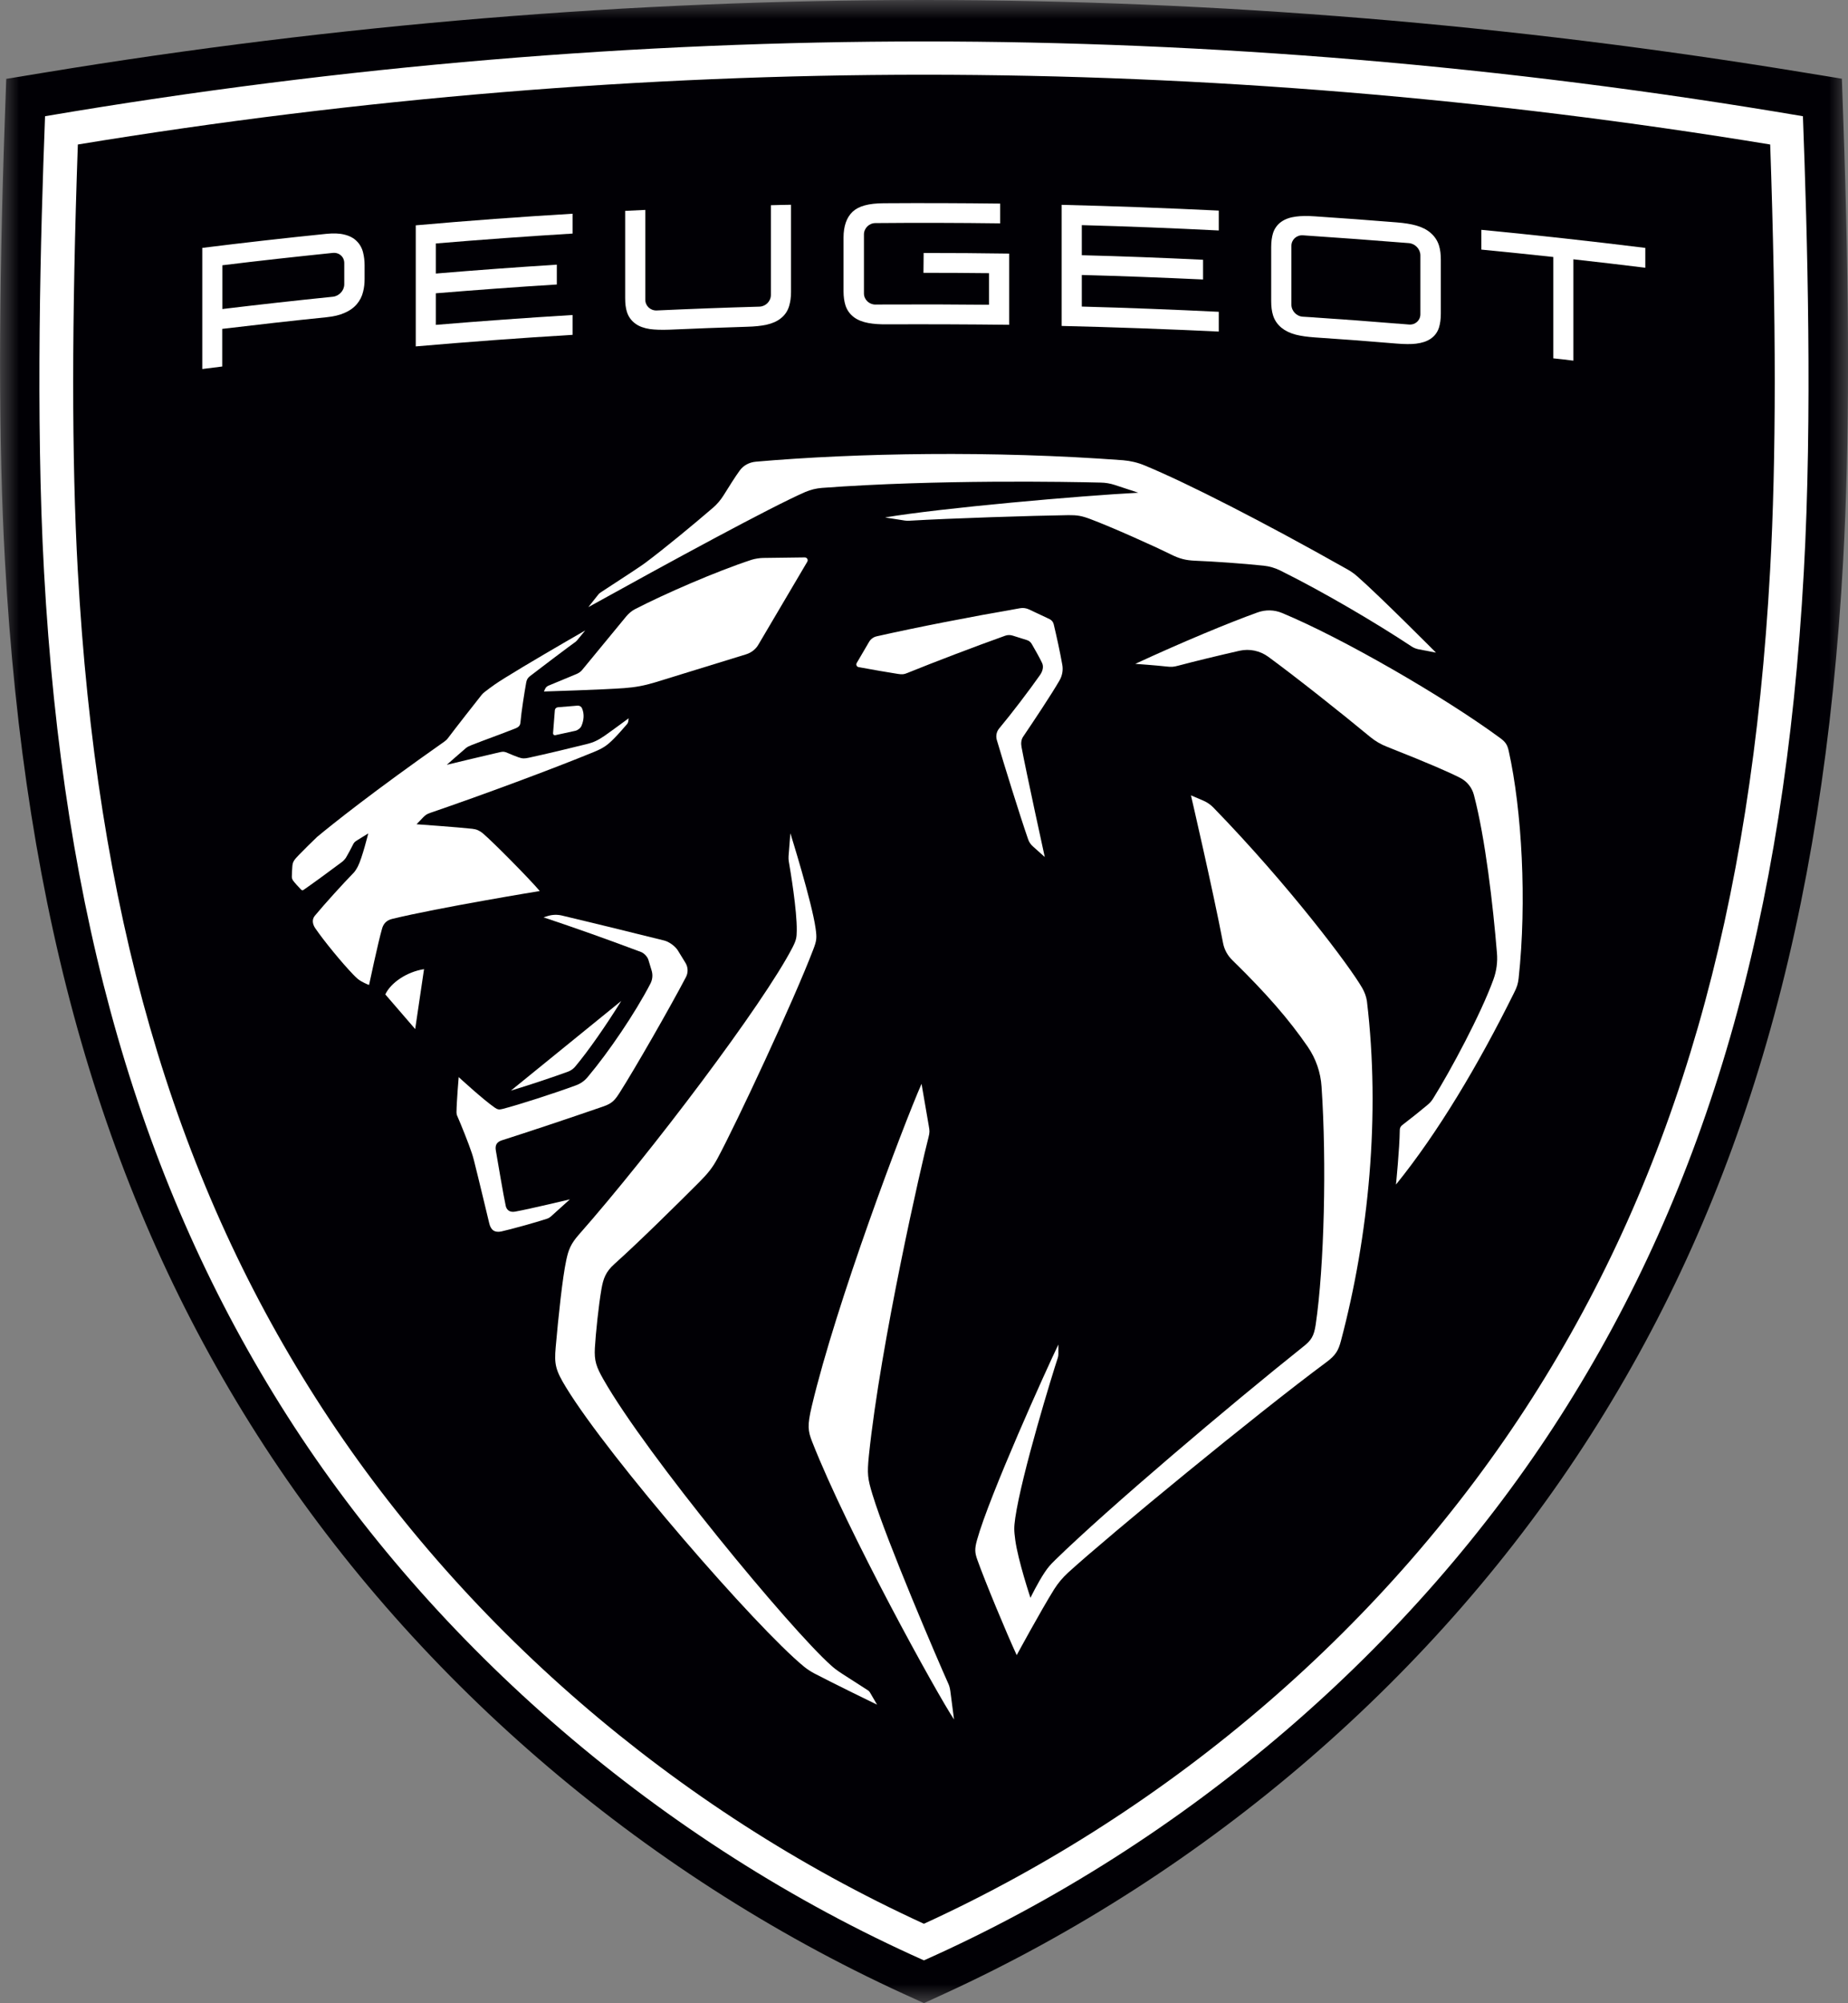
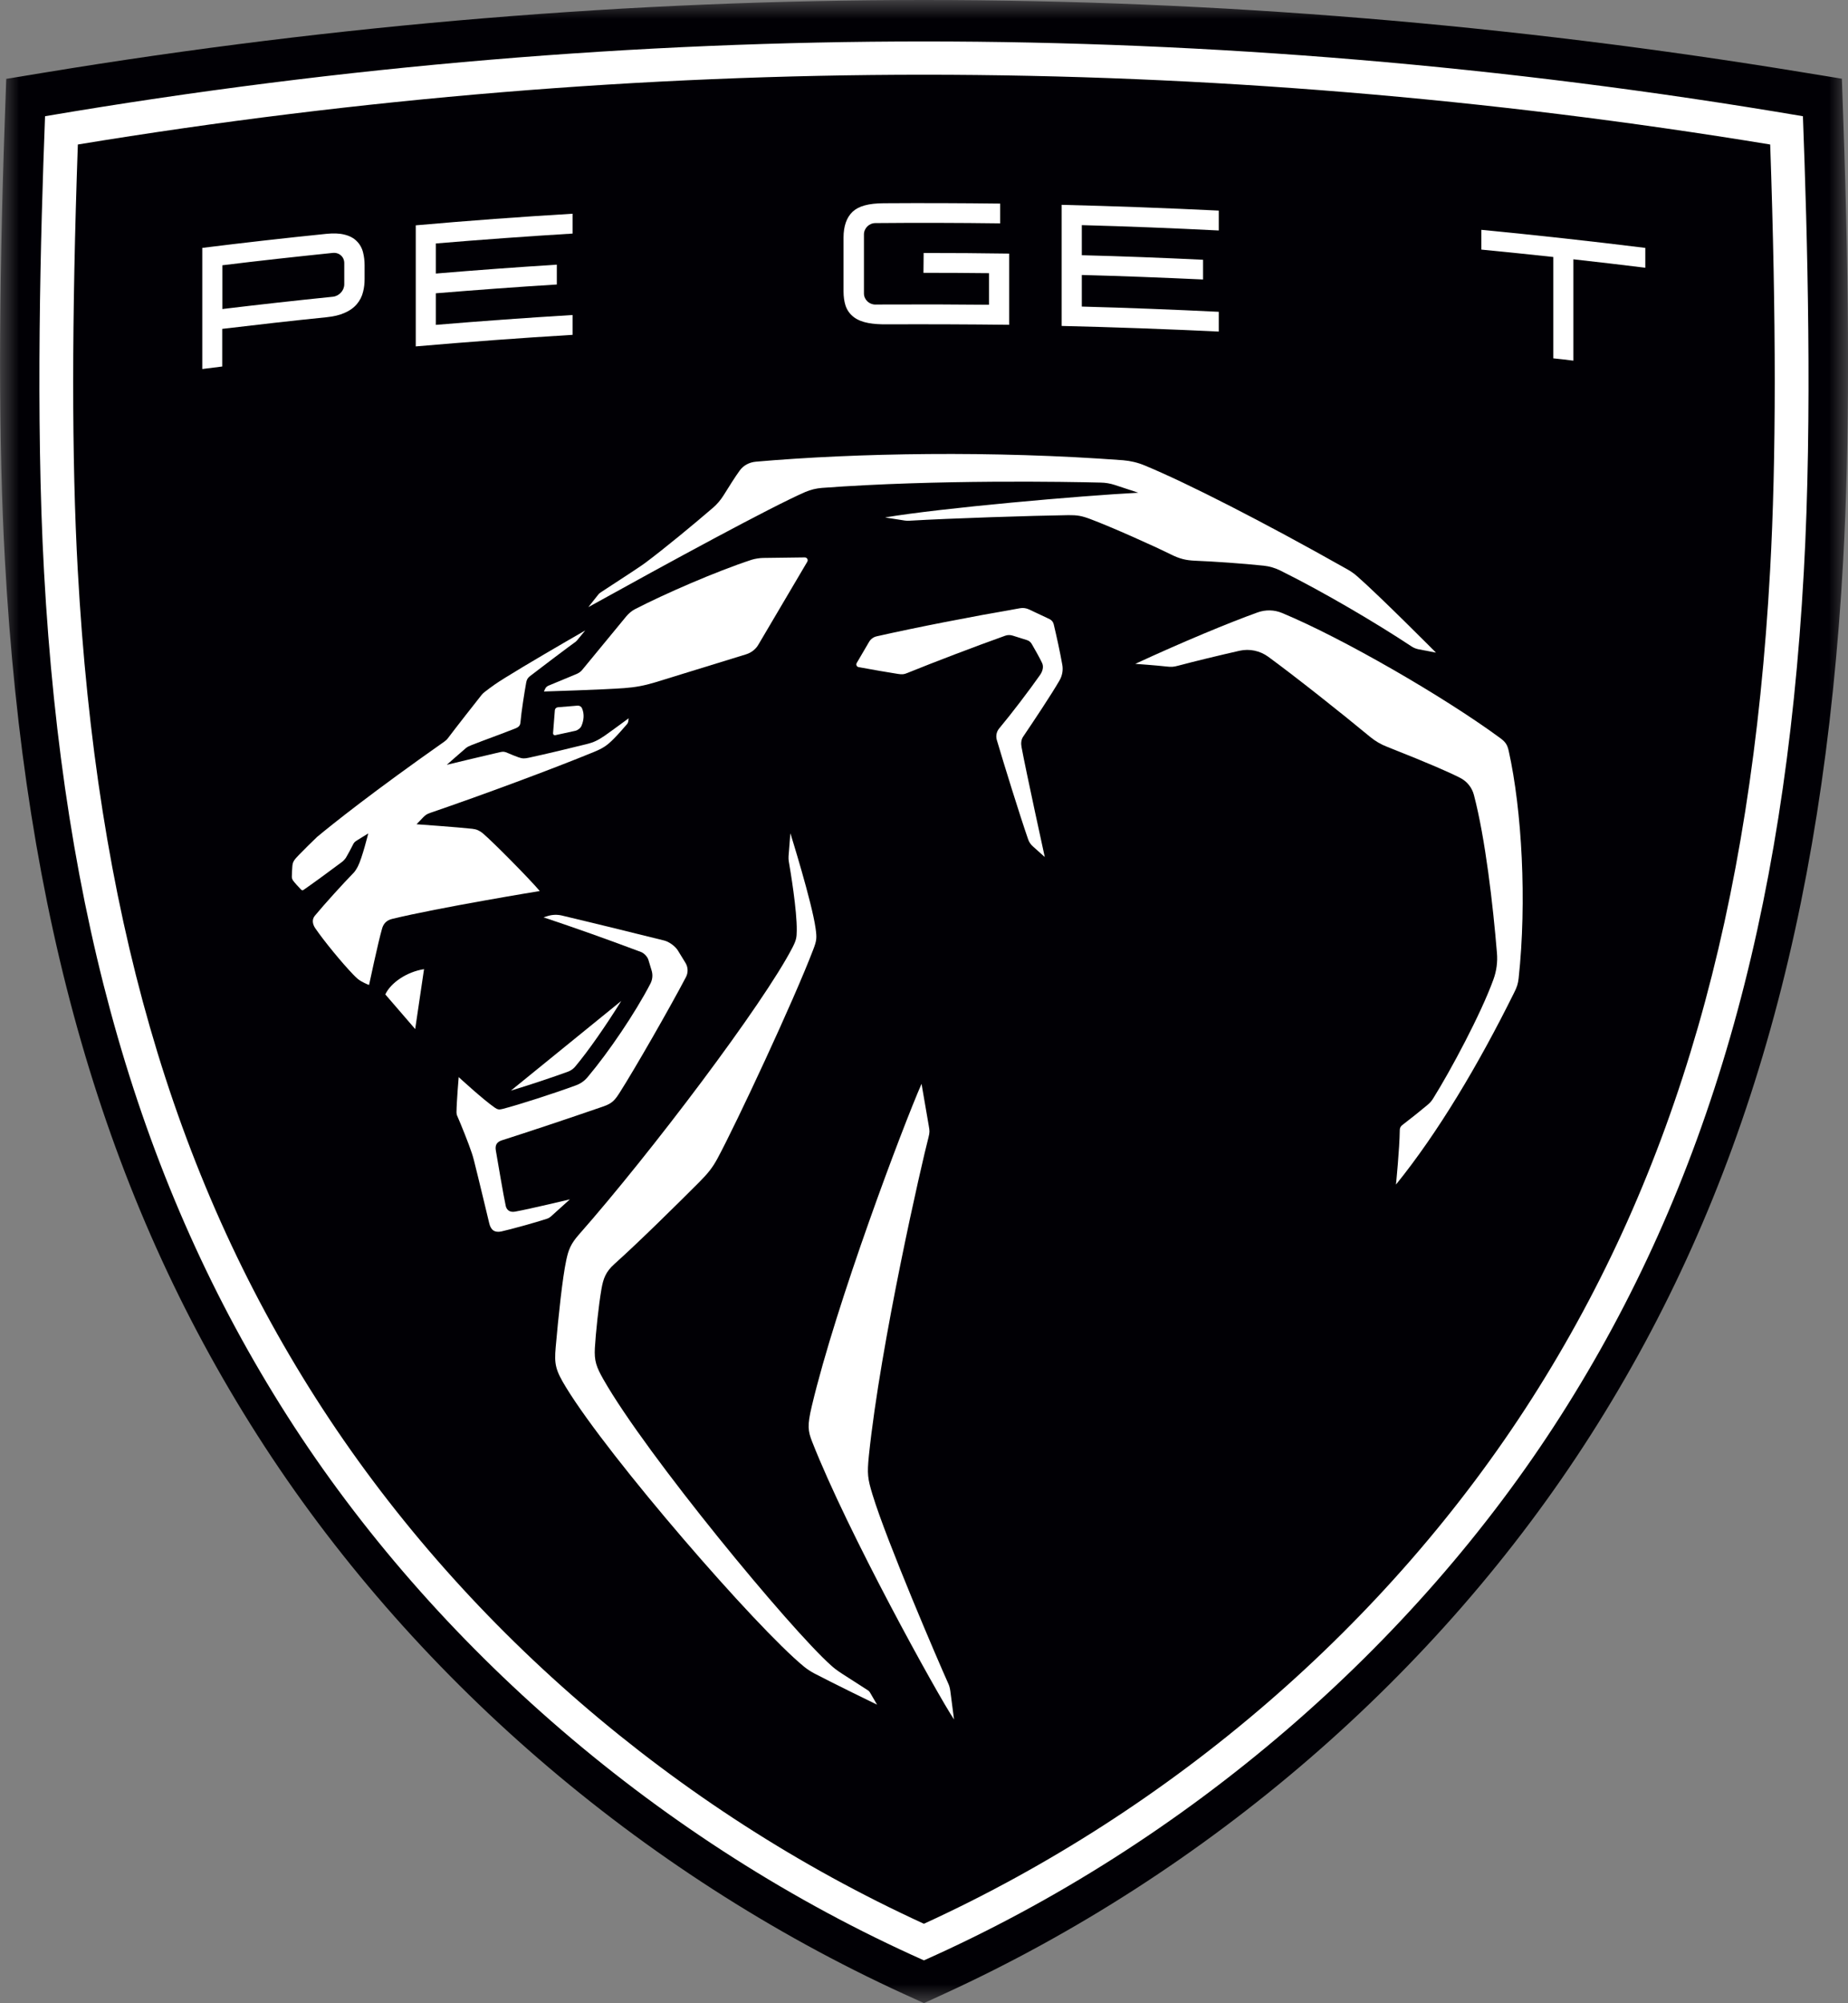
<svg xmlns="http://www.w3.org/2000/svg" width="48" height="52" viewBox="0 0 48 52" fill="none">
  <rect x="0" y="0" width="48" height="52" fill="#808080" stroke="none" />
  <g clip-path="url(#clip0_2242_4100)">
    <mask id="mask0_2242_4100" style="mask-type:luminance" maskUnits="userSpaceOnUse" x="0" y="0" width="48" height="52">
-       <path d="M48 0H0V52H48V0Z" fill="white" />
+       <path d="M48 0H0V52H48Z" fill="white" />
    </mask>
    <g mask="url(#mask0_2242_4100)">
      <path fill-rule="evenodd" clip-rule="evenodd" d="M23.478 51.76C16.611 48.616 10.647 43.465 6.684 37.254C2.722 31.047 0.638 23.826 0.127 14.531C-0.04 11.524 -0.04 7.766 0.127 3.042L0.162 2.047L1.162 1.883C8.751 0.633 16.437 0 23.999 0C31.563 0 39.247 0.633 46.841 1.88L47.841 2.044L47.876 3.04C48.042 7.766 48.042 11.524 47.876 14.529C47.362 23.826 45.279 31.045 41.316 37.251C37.353 43.46 31.389 48.611 24.522 51.757L23.999 51.997L23.478 51.76Z" fill="#010005" />
      <path fill-rule="evenodd" clip-rule="evenodd" d="M13.382 31.451C13.235 31.479 13.157 31.401 13.136 31.303C13.077 31.038 12.927 30.137 12.88 29.871C12.854 29.724 12.902 29.645 13.033 29.601C13.687 29.393 14.79 29.026 15.677 28.719C15.905 28.64 15.977 28.55 16.104 28.349C16.475 27.767 17.387 26.183 17.817 25.363C17.878 25.247 17.873 25.106 17.805 24.995L17.608 24.674C17.54 24.563 17.383 24.448 17.256 24.415C16.355 24.189 15.161 23.9 14.598 23.766C14.473 23.736 14.342 23.741 14.22 23.78L14.117 23.812C14.98 24.101 15.717 24.362 16.648 24.711C16.728 24.741 16.815 24.831 16.841 24.914L16.925 25.192C16.96 25.305 16.949 25.425 16.895 25.531C16.498 26.296 15.813 27.307 15.266 27.956C15.184 28.056 15.079 28.13 14.957 28.174C14.427 28.37 13.465 28.682 13.045 28.788C12.96 28.809 12.92 28.8 12.85 28.751C12.545 28.541 11.914 27.959 11.914 27.959C11.914 27.959 11.86 28.592 11.857 28.873C11.857 28.906 11.862 28.936 11.876 28.966C11.984 29.213 12.174 29.687 12.254 29.929C12.275 29.991 12.291 30.047 12.308 30.112C12.414 30.527 12.707 31.752 12.707 31.752C12.749 31.936 12.854 32.001 13.021 31.966C13.235 31.92 13.922 31.731 14.201 31.638C14.243 31.625 14.283 31.602 14.316 31.571C14.497 31.407 14.802 31.133 14.802 31.133C14.802 31.133 13.77 31.38 13.382 31.451Z" fill="white" />
      <path fill-rule="evenodd" clip-rule="evenodd" d="M14.935 27.693C15.285 27.277 15.747 26.61 16.137 25.982L13.27 28.31C13.739 28.169 14.377 27.956 14.759 27.816C14.827 27.79 14.888 27.746 14.935 27.693Z" fill="white" />
      <path fill-rule="evenodd" clip-rule="evenodd" d="M15.001 18.317L14.49 18.359C14.447 18.364 14.415 18.396 14.412 18.435L14.365 19.033C14.363 19.066 14.391 19.091 14.422 19.084L14.94 18.971C15.004 18.957 15.079 18.902 15.102 18.844C15.165 18.701 15.182 18.535 15.118 18.387C15.097 18.34 15.05 18.313 15.001 18.317Z" fill="white" />
      <path fill-rule="evenodd" clip-rule="evenodd" d="M10.008 25.813L10.784 26.712L11.014 25.157C10.564 25.227 10.149 25.511 10.008 25.813Z" fill="white" />
-       <path fill-rule="evenodd" clip-rule="evenodd" d="M35.384 25.649C35.068 25.095 33.486 22.988 31.511 20.957C31.438 20.884 31.351 20.824 31.258 20.784L30.934 20.646C30.934 20.646 31.509 23.122 31.767 24.476C31.799 24.649 31.886 24.806 32.013 24.928C32.895 25.79 33.479 26.462 33.967 27.171C34.178 27.478 34.303 27.839 34.326 28.208C34.46 30.176 34.397 32.877 34.174 34.383C34.129 34.688 34.054 34.796 33.852 34.955C31.938 36.48 28.773 39.162 27.417 40.485C27.274 40.624 27.222 40.686 27.133 40.818C26.955 41.084 26.765 41.476 26.765 41.476C26.765 41.476 26.441 40.504 26.37 39.972C26.338 39.725 26.335 39.656 26.37 39.404C26.535 38.268 27.342 35.646 27.473 35.253C27.485 35.221 27.49 35.184 27.49 35.15V34.902C27.196 35.503 25.695 38.829 25.378 39.972C25.31 40.213 25.322 40.31 25.385 40.488C25.58 41.037 26.148 42.405 26.408 42.964C26.408 42.964 27.025 41.825 27.382 41.252C27.483 41.093 27.605 40.947 27.745 40.82C28.813 39.848 32.654 36.69 34.448 35.362C34.69 35.184 34.763 35.057 34.828 34.812C35.553 32.084 35.858 28.945 35.504 25.984C35.485 25.864 35.445 25.758 35.384 25.649Z" fill="white" />
      <path fill-rule="evenodd" clip-rule="evenodd" d="M27.517 17.668C27.59 17.544 27.618 17.398 27.592 17.255C27.531 16.913 27.442 16.509 27.369 16.204C27.355 16.146 27.318 16.1 27.264 16.072L26.724 15.818C26.654 15.786 26.574 15.774 26.497 15.788C25.19 16.014 23.817 16.282 22.778 16.516C22.691 16.534 22.618 16.587 22.574 16.661L22.252 17.211C22.227 17.253 22.252 17.308 22.302 17.317C22.574 17.368 23.13 17.465 23.32 17.493C23.437 17.511 23.477 17.507 23.573 17.467C24.233 17.199 25.307 16.788 26.109 16.502C26.173 16.479 26.241 16.479 26.306 16.5L26.672 16.615C26.727 16.631 26.771 16.668 26.799 16.717C26.9 16.89 27.006 17.081 27.067 17.209C27.111 17.299 27.088 17.419 27.01 17.527C26.738 17.915 26.274 18.525 25.955 18.906C25.884 18.989 25.861 19.103 25.891 19.207C26.079 19.844 26.485 21.154 26.703 21.782C26.729 21.858 26.769 21.919 26.83 21.972L27.137 22.247C27.137 22.247 26.651 20.029 26.534 19.396C26.515 19.297 26.522 19.195 26.581 19.114C26.834 18.74 27.294 18.052 27.517 17.668Z" fill="white" />
      <path fill-rule="evenodd" clip-rule="evenodd" d="M39.187 19.491C39.15 19.322 39.096 19.253 38.953 19.149C37.491 18.077 34.861 16.559 33.298 15.911C33.097 15.827 32.871 15.823 32.665 15.897C31.919 16.165 30.727 16.659 29.488 17.232C29.488 17.232 30.033 17.271 30.295 17.301C30.429 17.317 30.481 17.312 30.61 17.278C30.99 17.176 31.666 17.012 32.196 16.892C32.456 16.834 32.726 16.892 32.94 17.047C33.669 17.581 34.84 18.509 35.588 19.128C35.72 19.237 35.865 19.322 36.025 19.384C37.167 19.835 37.667 20.059 37.925 20.191C38.103 20.281 38.235 20.445 38.284 20.637C38.58 21.764 38.779 23.491 38.882 24.741C38.901 24.972 38.871 25.203 38.791 25.423C38.469 26.316 37.669 27.806 37.224 28.515C37.184 28.58 37.142 28.629 37.064 28.693C36.904 28.827 36.628 29.049 36.421 29.206C36.381 29.236 36.358 29.282 36.358 29.331C36.353 29.816 36.259 30.749 36.259 30.749C37.355 29.395 38.399 27.64 39.323 25.778C39.401 25.626 39.429 25.538 39.445 25.395C39.661 23.404 39.53 21.027 39.187 19.491Z" fill="white" />
      <path fill-rule="evenodd" clip-rule="evenodd" d="M24.628 43.696C24.37 43.125 23.028 39.998 22.664 38.801C22.535 38.379 22.521 38.263 22.568 37.787C22.873 34.847 23.947 30.167 24.116 29.527C24.151 29.391 24.147 29.354 24.123 29.218C24.081 28.973 23.936 28.134 23.936 28.134C23.45 29.241 21.723 33.812 21.085 36.503C20.965 37.009 20.986 37.145 21.094 37.422C22.012 39.765 24.351 43.994 24.78 44.634L24.684 43.897C24.674 43.825 24.658 43.758 24.628 43.696Z" fill="white" />
      <path fill-rule="evenodd" clip-rule="evenodd" d="M22.546 43.879C22.546 43.879 22.037 43.553 21.88 43.451C21.718 43.345 21.662 43.299 21.584 43.229C20.521 42.282 16.791 37.769 15.674 35.808C15.487 35.48 15.433 35.323 15.451 34.992C15.473 34.614 15.548 33.884 15.623 33.456C15.67 33.191 15.731 33.013 15.963 32.807C16.596 32.241 17.622 31.227 18.157 30.691C18.391 30.456 18.508 30.308 18.633 30.077C19.123 29.171 20.622 25.965 21.124 24.646C21.214 24.413 21.218 24.348 21.185 24.104C21.089 23.413 20.529 21.63 20.529 21.63L20.482 22.226C20.479 22.267 20.482 22.309 20.486 22.348C20.531 22.607 20.702 23.628 20.695 24.154C20.693 24.335 20.683 24.402 20.585 24.593C19.832 26.055 16.892 29.945 15.034 32.05C14.825 32.288 14.764 32.444 14.708 32.712C14.611 33.158 14.504 34.172 14.433 34.978C14.396 35.41 14.424 35.56 14.705 36.018C15.827 37.852 19.639 42.243 20.883 43.262C20.965 43.329 21.054 43.386 21.148 43.437C21.584 43.668 22.781 44.25 22.781 44.25L22.596 43.932C22.584 43.911 22.567 43.892 22.546 43.879Z" fill="white" />
      <path fill-rule="evenodd" clip-rule="evenodd" d="M17.008 17.715L19.378 16.985C19.516 16.943 19.636 16.848 19.704 16.724L20.968 14.582C20.999 14.531 20.961 14.467 20.9 14.469L19.821 14.483C19.727 14.485 19.608 14.504 19.521 14.531C18.582 14.839 17.243 15.425 16.487 15.816C16.403 15.86 16.323 15.931 16.262 16.005L15.122 17.389C15.084 17.435 15.035 17.47 14.981 17.493L14.242 17.8C14.207 17.816 14.176 17.844 14.162 17.876L14.127 17.95C14.127 17.95 15.687 17.902 16.213 17.862C16.501 17.841 16.731 17.798 17.008 17.715Z" fill="white" />
      <path fill-rule="evenodd" clip-rule="evenodd" d="M21.348 12.665C24.333 12.443 27.761 12.506 28.591 12.527C28.715 12.529 28.837 12.55 28.957 12.589L29.567 12.79C28.07 12.868 24.452 13.185 22.988 13.432L23.505 13.513C23.542 13.517 23.577 13.52 23.615 13.517C24.696 13.453 26.817 13.386 27.749 13.372C27.976 13.37 28.094 13.388 28.326 13.476C28.868 13.679 29.956 14.166 30.405 14.388C30.639 14.506 30.803 14.545 31.043 14.555C31.531 14.575 32.275 14.626 32.824 14.684C32.974 14.7 33.117 14.742 33.253 14.809C34.386 15.37 35.735 16.167 36.662 16.779C36.716 16.816 36.777 16.839 36.84 16.853L37.298 16.941C37.298 16.941 35.831 15.465 35.254 14.961C35.172 14.889 35.081 14.825 34.984 14.772C32.8 13.54 30.834 12.538 29.729 12.081C29.551 12.007 29.363 11.963 29.171 11.947C25.792 11.695 22.252 11.757 19.638 11.984C19.45 12 19.303 12.09 19.213 12.215C19.108 12.358 18.941 12.621 18.789 12.866C18.714 12.984 18.622 13.092 18.517 13.182C18.045 13.589 17.252 14.245 16.752 14.617C16.708 14.649 16.687 14.665 16.651 14.688C16.443 14.832 15.748 15.28 15.624 15.363C15.577 15.393 15.565 15.402 15.53 15.446C15.488 15.497 15.281 15.76 15.281 15.76C17.362 14.608 20.014 13.164 20.921 12.769C21.058 12.711 21.201 12.677 21.348 12.665Z" fill="white" />
      <path fill-rule="evenodd" clip-rule="evenodd" d="M11.632 19.165C11.606 19.2 11.573 19.227 11.538 19.253C9.687 20.553 8.648 21.383 8.237 21.724C8.07 21.884 7.911 22.041 7.765 22.191C7.634 22.325 7.604 22.373 7.594 22.48C7.587 22.57 7.58 22.688 7.58 22.757C7.58 22.796 7.592 22.826 7.613 22.859C7.639 22.898 7.787 23.062 7.822 23.094C7.838 23.11 7.862 23.115 7.88 23.103C8.153 22.914 8.537 22.632 8.887 22.371C8.915 22.35 8.964 22.297 8.985 22.265C9.044 22.166 9.121 22.02 9.166 21.93C9.194 21.87 9.213 21.852 9.283 21.808C9.354 21.764 9.565 21.634 9.565 21.634C9.565 21.634 9.408 22.272 9.295 22.491C9.255 22.567 9.218 22.621 9.19 22.651C8.917 22.93 8.422 23.475 8.176 23.773C8.094 23.873 8.122 23.997 8.188 24.094C8.415 24.427 8.887 25 9.175 25.298C9.265 25.39 9.305 25.427 9.384 25.473C9.504 25.54 9.586 25.568 9.586 25.568C9.586 25.568 9.823 24.45 9.924 24.104C9.957 23.986 10.032 23.891 10.182 23.854C11.397 23.558 14.02 23.129 14.02 23.129C13.743 22.803 12.821 21.87 12.542 21.632C12.458 21.563 12.38 21.526 12.27 21.514C11.932 21.475 10.82 21.396 10.82 21.396C10.82 21.396 10.916 21.293 10.987 21.221C11.052 21.154 11.092 21.128 11.181 21.098C12.545 20.632 14.361 19.957 15.423 19.521C15.653 19.426 15.764 19.359 15.947 19.172C16.029 19.091 16.188 18.913 16.282 18.802C16.301 18.782 16.31 18.765 16.317 18.735C16.322 18.703 16.329 18.645 16.329 18.645C16.329 18.645 15.876 18.98 15.698 19.103C15.531 19.216 15.426 19.269 15.231 19.317C14.855 19.412 14.154 19.579 13.736 19.669C13.624 19.694 13.568 19.694 13.464 19.657C13.399 19.634 13.27 19.583 13.194 19.549C13.112 19.512 13.075 19.505 12.986 19.525C12.615 19.609 11.604 19.853 11.604 19.853C11.604 19.853 12.068 19.445 12.104 19.417C12.148 19.384 12.167 19.373 12.244 19.343C12.594 19.204 13.028 19.052 13.392 18.906C13.476 18.872 13.511 18.832 13.518 18.752C13.542 18.474 13.621 17.976 13.668 17.715C13.682 17.64 13.706 17.599 13.767 17.55C13.98 17.384 14.766 16.791 14.954 16.657C14.966 16.645 14.977 16.633 14.989 16.622L15.2 16.366C14.64 16.687 13.64 17.269 13.126 17.59C12.903 17.728 12.796 17.802 12.577 17.971C12.554 17.989 12.533 18.012 12.512 18.035C12.378 18.202 11.827 18.906 11.632 19.165Z" fill="white" />
      <path fill-rule="evenodd" clip-rule="evenodd" d="M10.799 8.992C10.799 7.944 10.799 6.897 10.799 5.849C12.155 5.729 13.513 5.629 14.872 5.548C14.872 5.719 14.872 5.89 14.872 6.063C13.687 6.135 12.502 6.221 11.32 6.32C11.32 6.581 11.32 6.84 11.32 7.101C12.366 7.013 13.415 6.937 14.463 6.87C14.463 7.04 14.463 7.214 14.463 7.385C13.415 7.449 12.368 7.528 11.32 7.613C11.32 7.886 11.32 8.161 11.32 8.433C12.502 8.334 13.687 8.249 14.872 8.177C14.872 8.348 14.872 8.519 14.872 8.692C13.513 8.773 12.155 8.875 10.799 8.992Z" fill="white" />
      <path fill-rule="evenodd" clip-rule="evenodd" d="M5.254 9.579C5.254 8.53 5.254 7.484 5.254 6.435C6.326 6.301 7.403 6.179 8.478 6.07C8.663 6.052 8.815 6.057 8.942 6.089C9.078 6.121 9.188 6.179 9.268 6.262C9.348 6.341 9.404 6.442 9.432 6.56C9.456 6.659 9.47 6.766 9.47 6.879C9.47 7.001 9.47 7.124 9.47 7.246C9.47 7.359 9.458 7.468 9.432 7.569C9.404 7.692 9.348 7.8 9.268 7.895C9.188 7.99 9.078 8.068 8.94 8.126C8.813 8.182 8.663 8.216 8.478 8.235C7.577 8.327 6.673 8.429 5.772 8.537C5.772 8.863 5.772 9.189 5.772 9.514C5.601 9.535 5.428 9.556 5.254 9.579ZM5.775 8.022C6.73 7.907 7.687 7.8 8.644 7.703C8.808 7.687 8.942 7.542 8.942 7.38C8.942 7.195 8.942 7.013 8.942 6.828C8.942 6.666 8.808 6.548 8.644 6.565C7.687 6.664 6.73 6.768 5.775 6.886C5.775 7.265 5.775 7.643 5.775 8.022Z" fill="white" />
-       <path fill-rule="evenodd" clip-rule="evenodd" d="M34.16 8.759C33.958 8.745 33.794 8.722 33.66 8.688C33.506 8.648 33.381 8.586 33.285 8.508C33.179 8.42 33.104 8.311 33.065 8.182C33.032 8.076 33.018 7.955 33.018 7.815C33.018 7.348 33.018 6.881 33.018 6.415C33.018 6.274 33.034 6.156 33.065 6.054C33.104 5.93 33.179 5.828 33.285 5.754C33.381 5.687 33.508 5.641 33.66 5.622C33.794 5.604 33.958 5.602 34.16 5.616C34.869 5.664 35.575 5.715 36.281 5.773C36.483 5.789 36.647 5.816 36.781 5.853C36.936 5.897 37.06 5.96 37.156 6.043C37.262 6.133 37.337 6.246 37.377 6.375C37.41 6.482 37.424 6.602 37.424 6.743C37.424 7.209 37.424 7.676 37.424 8.143C37.424 8.283 37.407 8.401 37.377 8.501C37.337 8.625 37.264 8.725 37.156 8.796C37.06 8.861 36.936 8.902 36.781 8.921C36.647 8.937 36.483 8.935 36.281 8.919C35.575 8.859 34.866 8.805 34.16 8.759ZM33.841 6.108C33.677 6.098 33.543 6.221 33.543 6.382C33.543 6.891 33.543 7.401 33.543 7.909C33.543 8.071 33.677 8.212 33.841 8.221C33.928 8.228 34.017 8.233 34.104 8.237C34.123 8.24 34.141 8.24 34.163 8.242C34.866 8.288 35.57 8.341 36.274 8.399C36.288 8.399 36.302 8.401 36.314 8.401C36.408 8.408 36.502 8.417 36.596 8.424C36.76 8.438 36.893 8.318 36.893 8.156C36.893 7.648 36.893 7.138 36.893 6.63C36.893 6.468 36.76 6.325 36.596 6.311C35.681 6.237 34.761 6.17 33.841 6.108Z" fill="white" />
      <path fill-rule="evenodd" clip-rule="evenodd" d="M40.346 9.302C40.346 8.424 40.346 7.549 40.346 6.671C39.722 6.604 39.101 6.539 38.477 6.479C38.477 6.308 38.477 6.137 38.477 5.966C39.898 6.103 41.318 6.26 42.735 6.435C42.735 6.606 42.735 6.777 42.735 6.95C42.113 6.874 41.491 6.8 40.867 6.731C40.867 7.606 40.867 8.484 40.867 9.362C40.694 9.339 40.52 9.32 40.346 9.302Z" fill="white" />
      <path fill-rule="evenodd" clip-rule="evenodd" d="M27.576 8.461C27.576 7.412 27.576 6.364 27.576 5.317C28.937 5.35 30.298 5.401 31.656 5.467C31.656 5.638 31.656 5.809 31.656 5.983C30.471 5.923 29.287 5.876 28.099 5.844C28.099 6.105 28.099 6.364 28.099 6.625C29.15 6.652 30.199 6.692 31.248 6.743C31.248 6.913 31.248 7.084 31.248 7.255C30.199 7.207 29.15 7.165 28.099 7.138C28.099 7.41 28.099 7.685 28.099 7.958C29.287 7.99 30.471 8.036 31.656 8.094C31.656 8.265 31.656 8.436 31.656 8.607C30.298 8.542 28.937 8.493 27.576 8.461Z" fill="white" />
      <path fill-rule="evenodd" clip-rule="evenodd" d="M23.057 8.419C22.856 8.422 22.691 8.41 22.555 8.385C22.403 8.357 22.276 8.306 22.18 8.234C22.074 8.154 21.999 8.05 21.959 7.923C21.927 7.819 21.91 7.699 21.91 7.56C21.91 7.096 21.91 6.634 21.91 6.169C21.91 5.869 21.99 5.643 22.147 5.495C22.304 5.349 22.56 5.278 22.954 5.276C23.963 5.269 24.97 5.273 25.978 5.285C25.978 5.456 25.978 5.627 25.978 5.798C24.899 5.784 23.817 5.781 22.738 5.791C22.574 5.791 22.44 5.925 22.44 6.086C22.44 6.574 22.44 7.063 22.44 7.551C22.44 7.572 22.44 7.592 22.44 7.615C22.44 7.777 22.574 7.906 22.738 7.906C22.825 7.906 22.912 7.906 22.999 7.904C23.017 7.904 23.039 7.904 23.062 7.904C23.937 7.9 24.812 7.902 25.688 7.911C25.688 7.638 25.688 7.364 25.688 7.091C25.12 7.084 24.552 7.082 23.986 7.082C23.989 6.911 23.989 6.74 23.991 6.567C24.73 6.567 25.472 6.571 26.213 6.583C26.213 7.2 26.213 7.814 26.213 8.431C25.16 8.419 24.108 8.415 23.057 8.419Z" fill="white" />
-       <path fill-rule="evenodd" clip-rule="evenodd" d="M17.381 8.558C17.179 8.565 17.017 8.56 16.881 8.542C16.729 8.519 16.6 8.473 16.506 8.403C16.4 8.327 16.325 8.225 16.285 8.101C16.252 7.999 16.238 7.879 16.238 7.74C16.238 6.985 16.238 6.23 16.238 5.474C16.412 5.465 16.588 5.456 16.761 5.449C16.761 6.225 16.761 7.004 16.761 7.78C16.761 7.941 16.895 8.066 17.059 8.059C17.949 8.018 18.835 7.985 19.725 7.96C19.889 7.955 20.023 7.819 20.023 7.657C20.023 6.881 20.023 6.103 20.023 5.327C20.199 5.322 20.372 5.317 20.546 5.315C20.546 6.07 20.546 6.826 20.546 7.579C20.546 7.72 20.529 7.837 20.497 7.944C20.459 8.073 20.386 8.182 20.278 8.265C20.184 8.341 20.058 8.396 19.903 8.431C19.767 8.459 19.605 8.477 19.403 8.482C18.727 8.503 18.056 8.528 17.381 8.558Z" fill="white" />
      <path fill-rule="evenodd" clip-rule="evenodd" d="M46.829 3.017C39.049 1.695 31.384 1.076 23.998 1.076C16.615 1.076 8.95 1.695 1.17 3.017C1.053 6.084 0.922 10.824 1.144 14.848C1.639 23.817 3.648 30.779 7.463 36.757C11.268 42.717 17.159 47.842 23.998 50.887C30.84 47.842 36.731 42.717 40.534 36.757C44.351 30.779 46.357 23.817 46.852 14.848C47.078 10.826 46.944 6.084 46.829 3.017ZM45.977 14.802C45.492 23.619 43.525 30.449 39.793 36.297C36.06 42.146 30.462 46.976 23.998 49.937C17.535 46.978 11.937 42.146 8.204 36.297C4.471 30.449 2.505 23.619 2.02 14.802C1.86 11.921 1.862 8.302 2.022 3.751C9.33 2.55 16.721 1.94 24.001 1.94C31.281 1.94 38.671 2.55 45.979 3.751C46.137 8.302 46.137 11.921 45.977 14.802Z" fill="white" />
    </g>
  </g>
  <defs>
    <clipPath id="clip0_2242_4100">
      <rect width="48" height="52" fill="white" />
    </clipPath>
  </defs>
</svg>